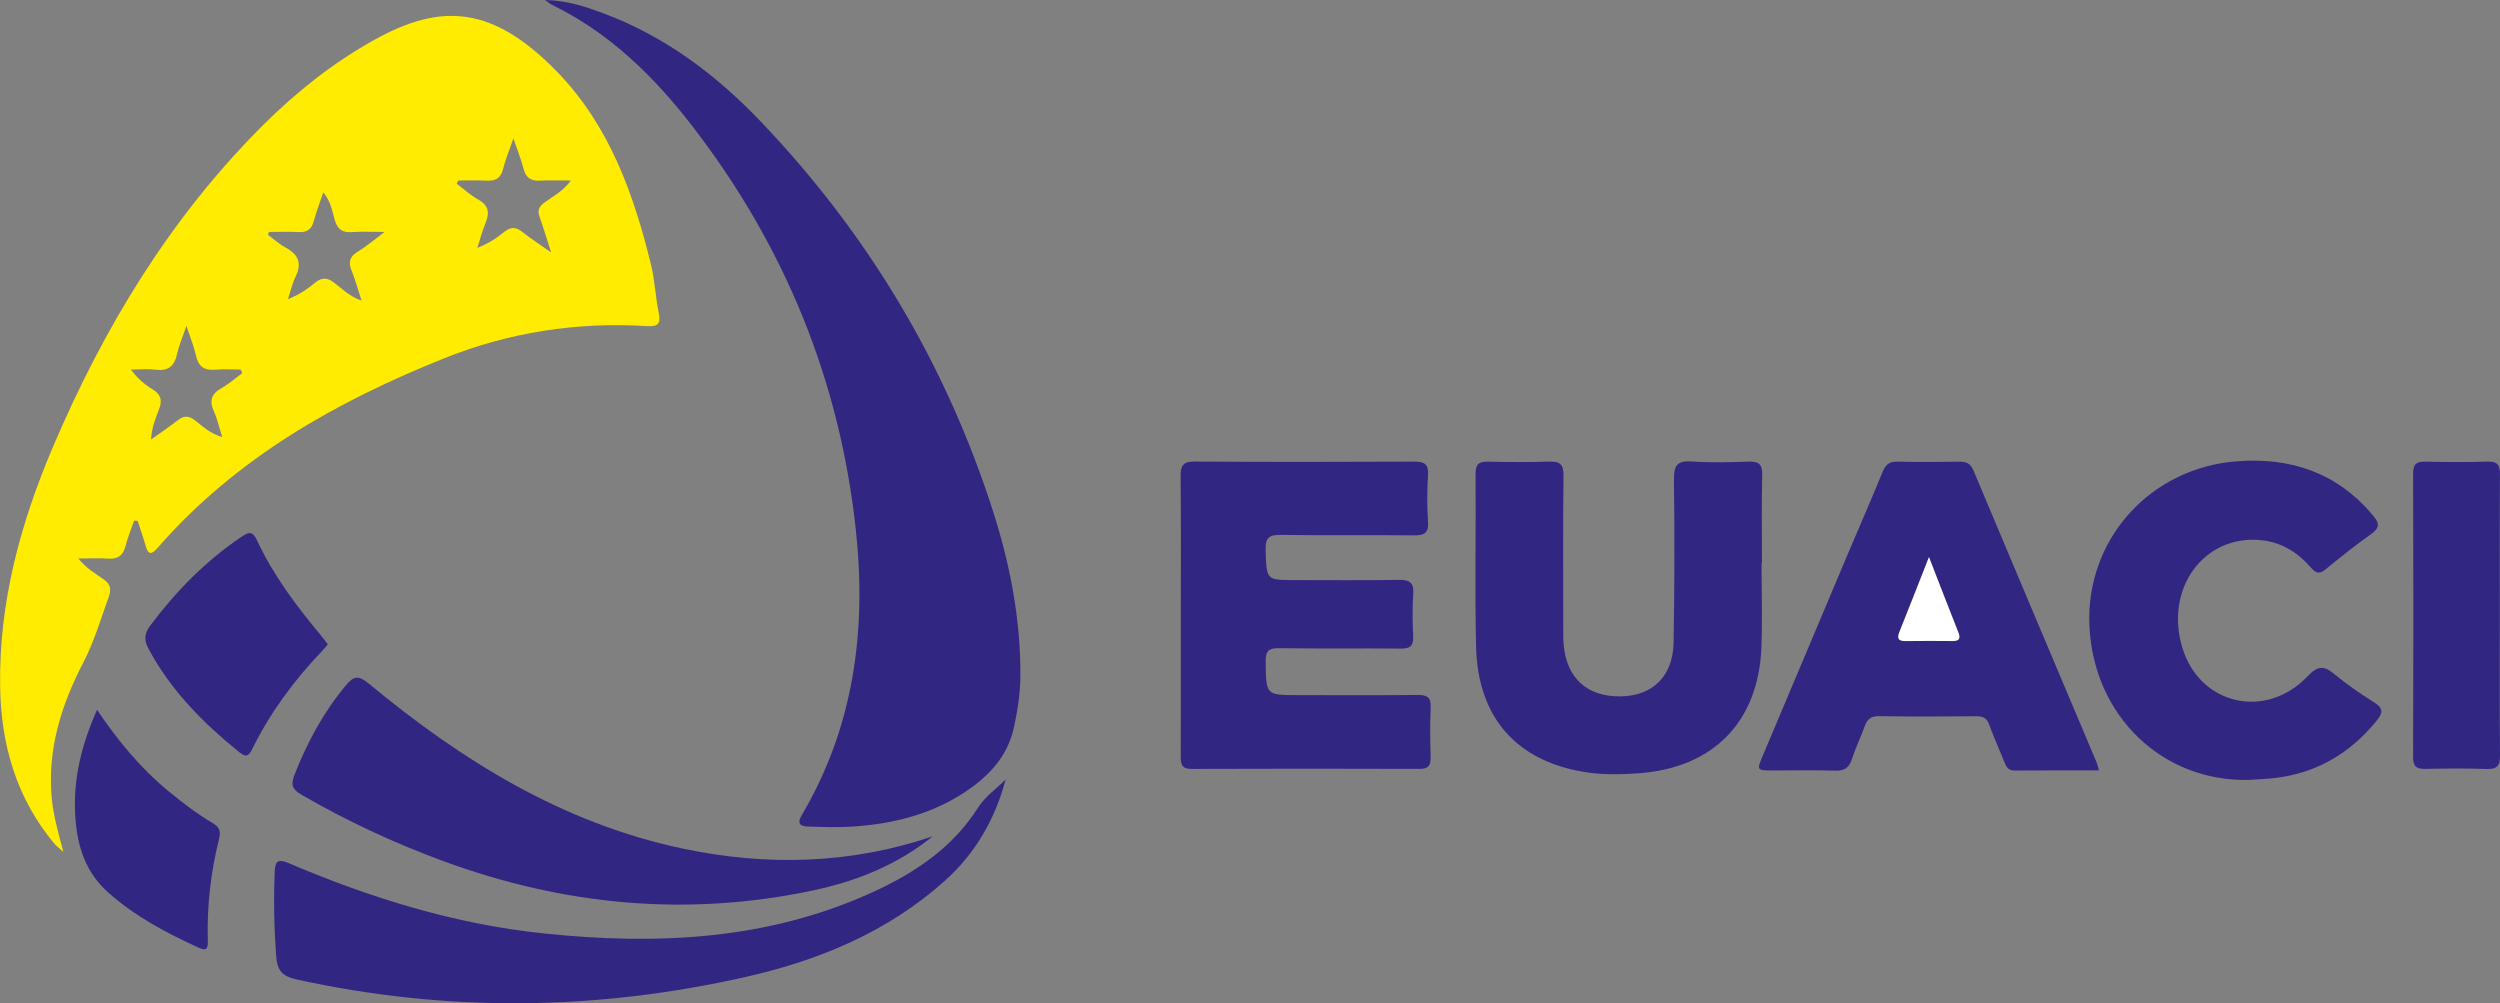
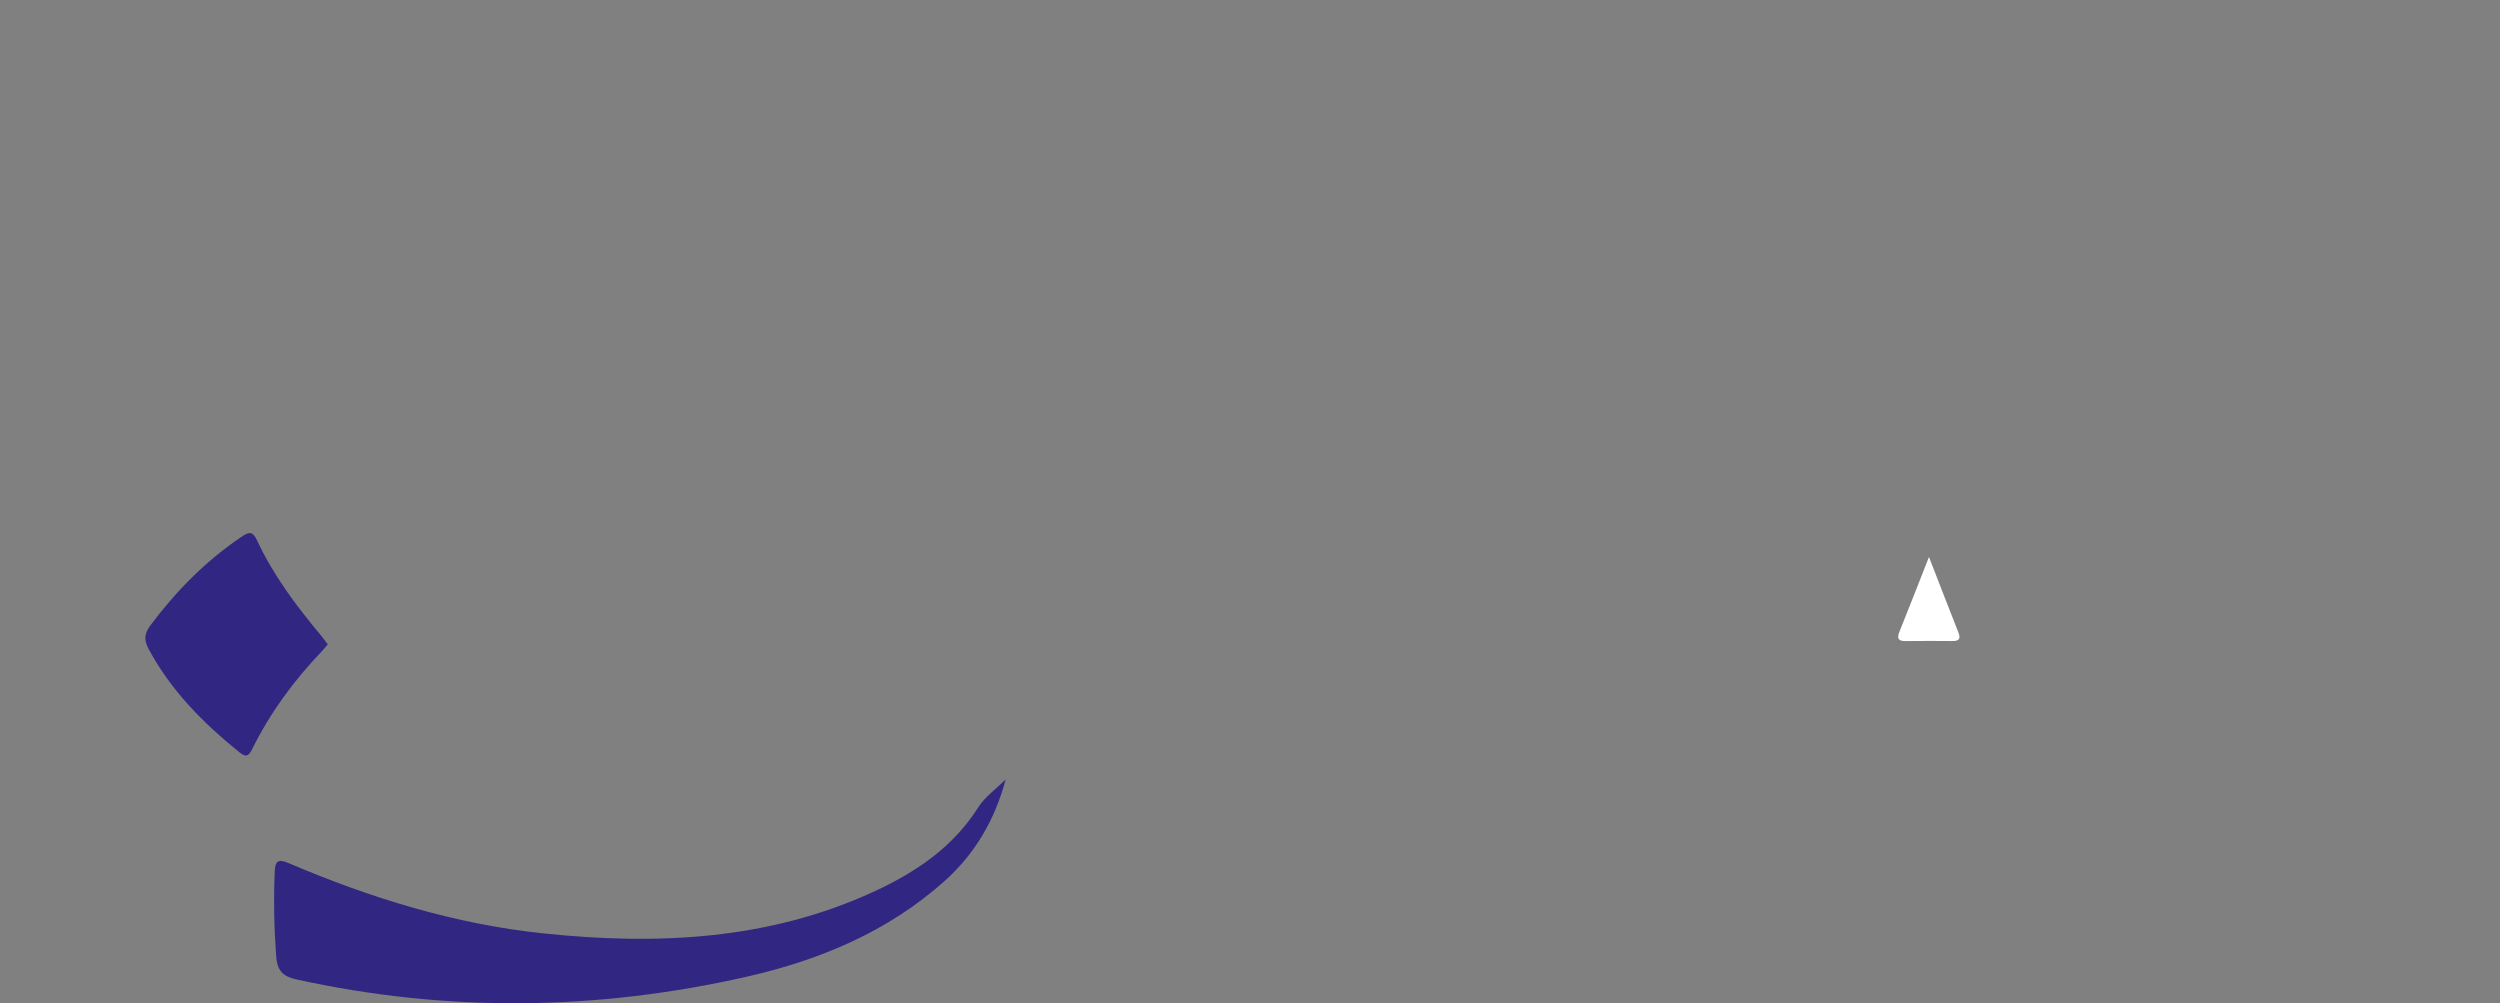
<svg xmlns="http://www.w3.org/2000/svg" xmlns:ns1="http://sodipodi.sourceforge.net/DTD/sodipodi-0.dtd" xmlns:ns2="http://www.inkscape.org/namespaces/inkscape" version="1.1" id="svg1" width="415.231" height="166.642" viewBox="0 0 415.231 166.642" ns1:docname="Лого партнерів (оновлений).ai" ns2:version="1.4 (86a8ad7, 2024-10-11)">
  <rect x="0" y="0" width="415.231" height="166.642" fill="#808080" stroke="none" />
  <defs id="defs1">
    <clipPath id="clipPath1642">
      <path d="M 0,3183 H 3956 V 0 H 0 Z" transform="translate(-2099.108,-2576.431)" id="path1642" />
    </clipPath>
    <clipPath id="clipPath1644">
-       <path d="M 0,3183 H 3956 V 0 H 0 Z" transform="translate(-2133.496,-2605.325)" id="path1644" />
-     </clipPath>
+       </clipPath>
    <clipPath id="clipPath1646">
      <path d="M 0,3183 H 3956 V 0 H 0 Z" transform="translate(-2181.779,-2501.137)" id="path1646" />
    </clipPath>
    <clipPath id="clipPath1648">
      <path d="M 0,3183 H 3956 V 0 H 0 Z" transform="translate(-2190.88,-2508.23)" id="path1648" />
    </clipPath>
    <clipPath id="clipPath1650">
      <path d="M 0,3183 H 3956 V 0 H 0 Z" transform="translate(-2106.44,-2525.057)" id="path1650" />
    </clipPath>
    <clipPath id="clipPath1652">
-       <path d="M 0,3183 H 3956 V 0 H 0 Z" transform="translate(-2077.691,-2516.9)" id="path1652" />
-     </clipPath>
+       </clipPath>
    <clipPath id="clipPath1654">
      <path d="M 0,3183 H 3956 V 0 H 0 Z" transform="translate(-2377.001,-2528.52)" id="path1654" />
    </clipPath>
    <clipPath id="clipPath1656">
      <path d="M 0,3183 H 3956 V 0 H 0 Z" transform="translate(-2305.896,-2535.944)" id="path1656" />
    </clipPath>
  </defs>
  <g id="layer-MC0" ns2:groupmode="layer" ns2:label="Шар 1" transform="translate(-2754.14,-770.233)">
    <g id="g2683" ns2:export-filename="g2683.svg" ns2:export-xdpi="96" ns2:export-ydpi="96">
-       <path id="path1641" d="m 0,0 c -0.045,-0.117 -0.09,-0.234 -0.135,-0.351 0.741,-0.544 1.433,-1.178 2.234,-1.611 1.591,-0.86 2.033,-1.966 1.21,-3.636 -0.428,-0.867 -0.631,-1.844 -0.936,-2.773 1.313,0.522 2.355,1.196 3.297,1.988 0.876,0.737 1.579,0.755 2.502,0.029 0.985,-0.775 1.915,-1.698 3.362,-2.196 -0.454,1.396 -0.768,2.595 -1.235,3.732 -0.44,1.07 -0.241,1.749 0.769,2.359 1.034,0.623 1.958,1.424 3.348,2.459 C 12.694,0 11.517,0.072 10.352,-0.021 9.123,-0.119 8.516,0.364 8.183,1.539 7.871,2.632 7.705,3.826 6.771,4.929 6.327,3.61 5.893,2.509 5.592,1.372 5.316,0.333 4.757,-0.083 3.68,-0.017 2.458,0.057 1.228,0 0,0 m -3.325,-17.588 c -0.064,0.148 -0.127,0.295 -0.191,0.443 -1.061,0 -2.13,0.072 -3.184,-0.018 -1.362,-0.117 -2.095,0.389 -2.391,1.752 -0.24,1.11 -0.69,2.174 -1.192,3.699 -0.511,-1.501 -0.949,-2.485 -1.173,-3.516 -0.317,-1.465 -1.054,-2.119 -2.599,-1.94 -1.033,0.119 -2.091,0.022 -3.138,0.022 0.785,-1.081 1.666,-1.842 2.649,-2.433 1.057,-0.635 1.292,-1.365 0.853,-2.509 -0.426,-1.109 -0.91,-2.235 -1.001,-3.768 1.277,0.911 2.32,1.59 3.286,2.364 0.772,0.618 1.373,0.643 2.193,0.013 0.957,-0.736 1.862,-1.619 3.391,-2.087 -0.391,1.238 -0.613,2.278 -1.042,3.223 -0.616,1.353 -0.266,2.202 0.995,2.913 0.906,0.511 1.7,1.221 2.544,1.842 M 23.59,6.407 23.396,6.011 c 0.88,-0.662 1.7,-1.433 2.656,-1.96 1.336,-0.736 1.465,-1.664 0.926,-2.956 -0.416,-0.994 -0.68,-2.052 -1.012,-3.081 1.322,0.525 2.374,1.182 3.319,1.967 0.844,0.703 1.514,0.657 2.343,-0.016 0.98,-0.796 2.057,-1.473 3.529,-2.51 -0.59,1.827 -0.969,3.123 -1.429,4.389 -0.288,0.791 -0.125,1.286 0.568,1.8 1.053,0.781 2.297,1.362 3.321,2.764 -1.489,0 -2.661,0.052 -3.825,-0.015 -1.123,-0.065 -1.771,0.329 -2.062,1.46 -0.288,1.122 -0.729,2.204 -1.273,3.802 C 29.909,10.06 29.452,8.986 29.181,7.868 28.902,6.722 28.268,6.33 27.142,6.392 25.961,6.458 24.774,6.407 23.59,6.407 m -40.389,-42.382 c -0.361,-1.044 -0.794,-2.07 -1.066,-3.138 -0.3,-1.178 -0.934,-1.679 -2.161,-1.59 -1.104,0.08 -2.217,0.017 -3.733,0.017 1.08,-1.294 2.161,-1.896 3.149,-2.588 0.802,-0.563 1.016,-1.168 0.673,-2.119 -1.003,-2.776 -1.812,-5.597 -3.195,-8.258 -2.748,-5.289 -4.513,-10.878 -3.923,-16.978 0.207,-2.139 0.794,-4.192 1.44,-6.617 -0.526,0.477 -0.869,0.721 -1.13,1.034 -4.749,5.7 -6.656,12.354 -6.753,19.676 -0.139,10.448 2.544,20.273 6.587,29.759 6.353,14.907 14.639,28.593 26.202,40.11 4.15,4.134 8.71,7.749 13.85,10.608 8.38,4.663 14.807,4.241 22.84,-4.067 6.441,-6.661 9.476,-15.155 11.629,-23.975 0.478,-1.955 0.552,-4.004 0.955,-5.981 0.286,-1.397 -0.113,-1.737 -1.503,-1.651 -8.684,0.541 -17.144,-0.775 -25.181,-3.993 -13.493,-5.402 -25.984,-12.448 -35.714,-23.593 -0.82,-0.94 -1.215,-0.957 -1.556,0.287 -0.279,1.022 -0.644,2.021 -0.971,3.031 -0.147,0.008 -0.292,0.018 -0.439,0.026" style="fill:#ffec00;fill-opacity:1;fill-rule:nonzero;stroke:none" transform="matrix(1.333,0,0,-1.333,2798.811,808.758)" clip-path="url(#clipPath1642)" />
      <path id="path1643" d="m 0,0 c 2.845,-0.061 5.115,-0.854 7.367,-1.696 7.638,-2.859 13.997,-7.663 19.543,-13.478 13.304,-13.953 23.006,-30.111 28.905,-48.498 2.133,-6.651 3.446,-13.462 3.419,-20.473 -0.008,-2.191 -0.338,-4.373 -0.816,-6.525 -0.712,-3.206 -2.639,-5.535 -5.219,-7.414 -4.481,-3.264 -9.606,-4.587 -15.037,-4.919 -1.779,-0.109 -3.572,-0.044 -5.356,0.013 -0.903,0.029 -1.486,0.288 -0.82,1.414 6.504,11.01 8.085,22.998 6.753,35.476 -1.994,18.685 -8.885,35.46 -20.331,50.319 C 13.62,-9.565 8.066,-4.103 0.87,-0.605 0.675,-0.51 0.508,-0.356 0,0" style="fill:#312782;fill-opacity:1;fill-rule:nonzero;stroke:none" transform="matrix(1.333,0,0,-1.333,2844.662,770.233)" clip-path="url(#clipPath1644)" />
-       <path id="path1645" d="m 0,0 c -4.378,-3.546 -9.492,-5.594 -14.937,-6.744 -15.714,-3.319 -31.077,-1.854 -46.105,3.691 -6.099,2.25 -11.961,4.976 -17.585,8.24 -1.063,0.618 -1.394,1.162 -0.929,2.36 1.583,4.079 3.618,7.873 6.432,11.253 0.983,1.181 1.562,1.326 2.884,0.231 C -58.67,9.439 -46.076,1.634 -31.164,-1.513 -20.717,-3.717 -10.266,-3.481 0,0" style="fill:#312782;fill-opacity:1;fill-rule:nonzero;stroke:none" transform="matrix(1.333,0,0,-1.333,2909.039,909.15)" clip-path="url(#clipPath1646)" />
      <path id="path1647" d="m 0,0 c -1.332,-4.986 -3.789,-9.243 -7.61,-12.656 -7.076,-6.32 -15.544,-9.85 -24.637,-11.918 -18.654,-4.241 -37.362,-4.466 -56.094,-0.35 -1.734,0.381 -2.418,1.073 -2.555,2.897 -0.262,3.511 -0.324,7.008 -0.182,10.52 0.049,1.215 0.325,1.684 1.694,1.1 10.222,-4.362 20.754,-7.629 31.865,-8.784 14.1,-1.466 27.949,-0.837 41.079,5.208 5.188,2.389 9.846,5.494 13.014,10.493 C -2.572,-2.144 -1.157,-1.153 0,0" style="fill:#312782;fill-opacity:1;fill-rule:nonzero;stroke:none" transform="matrix(1.333,0,0,-1.333,2921.173,899.693)" clip-path="url(#clipPath1648)" />
      <path id="path1649" d="m 0,0 c -0.285,-0.332 -0.502,-0.607 -0.743,-0.859 -3.479,-3.638 -6.435,-7.65 -8.669,-12.171 -0.389,-0.788 -0.714,-1.134 -1.562,-0.449 -4.53,3.658 -8.58,7.717 -11.36,12.92 -0.584,1.094 -0.538,1.899 0.212,2.903 3.201,4.279 6.886,8.034 11.331,11.034 0.895,0.604 1.393,0.829 1.97,-0.41 2.022,-4.35 4.882,-8.16 7.944,-11.824 C -0.581,0.789 -0.313,0.41 0,0" style="fill:#312782;fill-opacity:1;fill-rule:nonzero;stroke:none" transform="matrix(1.333,0,0,-1.333,2808.586,877.258)" clip-path="url(#clipPath1650)" />
      <path id="path1651" d="m 0,0 c 2.658,-3.913 5.453,-7.294 8.876,-10.114 1.749,-1.441 3.551,-2.814 5.496,-3.972 0.84,-0.499 1.095,-0.959 0.838,-1.984 -1.047,-4.174 -1.528,-8.429 -1.406,-12.738 0.023,-0.849 -0.117,-1.29 -1.068,-0.858 -4.076,1.854 -8.006,3.927 -11.382,6.945 -2.513,2.246 -3.611,5.131 -3.967,8.348 C -3.159,-9.453 -2.132,-4.792 0,0" style="fill:#312782;fill-opacity:1;fill-rule:nonzero;stroke:none" transform="matrix(1.333,0,0,-1.333,2770.254,888.133)" clip-path="url(#clipPath1652)" />
-       <path id="path1653" d="m 0,0 c 0,5.882 -0.022,11.764 0.021,17.646 0.007,1.156 -0.245,1.707 -1.547,1.664 -2.585,-0.085 -5.176,-0.063 -7.763,-0.008 -1.121,0.024 -1.515,-0.316 -1.511,-1.503 0.043,-11.764 0.044,-23.528 -10e-4,-35.292 -0.004,-1.217 0.444,-1.508 1.537,-1.486 2.529,0.048 5.061,0.079 7.586,-0.012 1.318,-0.047 1.72,0.378 1.705,1.699 C -0.036,-11.529 0,-5.764 0,0 m -31.224,-20.352 c 0.704,0.044 1.409,0.086 2.112,0.134 5.665,0.384 10.207,2.854 13.782,7.254 0.866,1.067 0.753,1.593 -0.365,2.299 -1.69,1.066 -3.355,2.199 -4.889,3.474 -1.316,1.094 -2.079,1.101 -3.366,-0.25 -5.224,-5.481 -13.432,-3.556 -15.594,3.534 -2.263,7.415 2.705,14.176 9.873,13.42 2.534,-0.267 4.546,-1.563 6.165,-3.442 0.673,-0.781 1.124,-0.739 1.86,-0.138 1.824,1.486 3.661,2.965 5.582,4.32 1.098,0.776 1.119,1.324 0.268,2.342 -4.458,5.338 -10.247,7.276 -16.99,6.753 -10.863,-0.843 -18.855,-9.831 -18.344,-20.555 0.531,-11.17 9.087,-19.408 19.906,-19.145 m -18.718,1.182 c -0.133,0.46 -0.183,0.741 -0.291,0.997 -5.117,12.121 -10.246,24.236 -15.342,36.365 -0.356,0.847 -0.85,1.123 -1.731,1.109 -2.586,-0.044 -5.173,-0.055 -7.759,0.004 -0.984,0.023 -1.456,-0.353 -1.821,-1.244 -1.401,-3.422 -2.888,-6.81 -4.329,-10.217 -3.544,-8.387 -7.082,-16.778 -10.615,-25.17 -0.774,-1.835 -0.761,-1.844 1.278,-1.847 2.587,-0.004 5.175,0.053 7.759,-0.026 1.128,-0.035 1.706,0.345 2.055,1.411 0.456,1.392 1.102,2.721 1.598,4.101 0.315,0.875 0.75,1.295 1.777,1.279 4.055,-0.065 8.113,-0.045 12.169,-0.011 0.823,0.006 1.278,-0.241 1.57,-1.043 0.563,-1.542 1.245,-3.041 1.857,-4.567 0.249,-0.621 0.468,-1.161 1.321,-1.154 3.455,0.032 6.911,0.013 10.504,0.013 M -91.984,6.695 h 0.051 c 0,3.648 -0.062,7.299 0.033,10.945 0.036,1.374 -0.456,1.711 -1.724,1.668 -2.352,-0.079 -4.717,-0.148 -7.059,0.018 -1.838,0.131 -2.239,-0.514 -2.216,-2.267 0.085,-6.766 0.073,-13.535 -0.047,-20.3 -0.075,-4.205 -2.615,-6.647 -6.617,-6.702 -4.16,-0.057 -6.725,2.28 -7.083,6.479 -0.059,0.701 -0.045,1.411 -0.046,2.116 -0.003,6.297 -0.046,12.595 0.032,18.89 0.017,1.425 -0.433,1.818 -1.793,1.77 -2.527,-0.091 -5.061,-0.063 -7.59,-0.01 -1.086,0.023 -1.581,-0.244 -1.573,-1.465 0.049,-7.179 -0.099,-14.361 0.06,-21.537 0.196,-8.768 4.899,-14.188 13.328,-15.64 2.325,-0.401 4.686,-0.352 7.041,-0.176 9.197,0.689 14.807,6.398 15.18,15.62 0.143,3.525 0.023,7.06 0.023,10.591 m -72.359,-6.338 c 0,-5.884 0.01,-11.768 -0.01,-17.652 -0.003,-0.971 0.016,-1.693 1.346,-1.688 9.473,0.038 18.945,0.033 28.419,0.003 1.113,-0.004 1.402,0.44 1.372,1.473 -0.06,2.057 -0.086,4.121 0.007,6.176 0.059,1.285 -0.458,1.576 -1.64,1.563 -4.941,-0.051 -9.884,-0.021 -14.827,-0.021 -4.104,0 -4.045,10e-4 -4.091,4.177 -0.014,1.333 0.368,1.693 1.681,1.674 5.059,-0.073 10.12,0 15.18,-0.051 1.158,-0.011 1.562,0.361 1.513,1.515 -0.075,1.762 -0.115,3.536 0.011,5.292 0.105,1.474 -0.502,1.776 -1.833,1.755 -4.295,-0.069 -8.591,-0.026 -12.886,-0.026 -3.646,0 -3.545,0.004 -3.677,3.725 -0.059,1.65 0.509,1.925 1.989,1.903 5.471,-0.083 10.944,-0.001 16.416,-0.056 1.285,-0.014 1.938,0.199 1.833,1.704 -0.135,1.932 -0.12,3.886 -0.003,5.821 0.084,1.383 -0.466,1.669 -1.724,1.664 -9.12,-0.042 -18.24,-0.053 -27.359,0.008 -1.449,0.01 -1.758,-0.508 -1.743,-1.837 0.06,-5.707 0.026,-11.415 0.026,-17.122" style="fill:#312782;fill-opacity:1;fill-rule:nonzero;stroke:none" transform="matrix(1.333,0,0,-1.333,3169.335,872.64)" clip-path="url(#clipPath1654)" />
      <path id="path1655" d="m 0,0 c 1.326,-3.409 2.483,-6.416 3.67,-9.412 0.311,-0.788 0.073,-1.071 -0.738,-1.064 -1.942,0.017 -3.882,0.023 -5.823,-0.004 -0.915,-0.013 -1.137,0.299 -0.79,1.161 C -2.495,-6.38 -1.349,-3.425 0,0" style="fill:#ffffff;fill-opacity:1;fill-rule:nonzero;stroke:none" transform="matrix(1.333,0,0,-1.333,3074.527,862.742)" clip-path="url(#clipPath1656)" />
    </g>
  </g>
</svg>